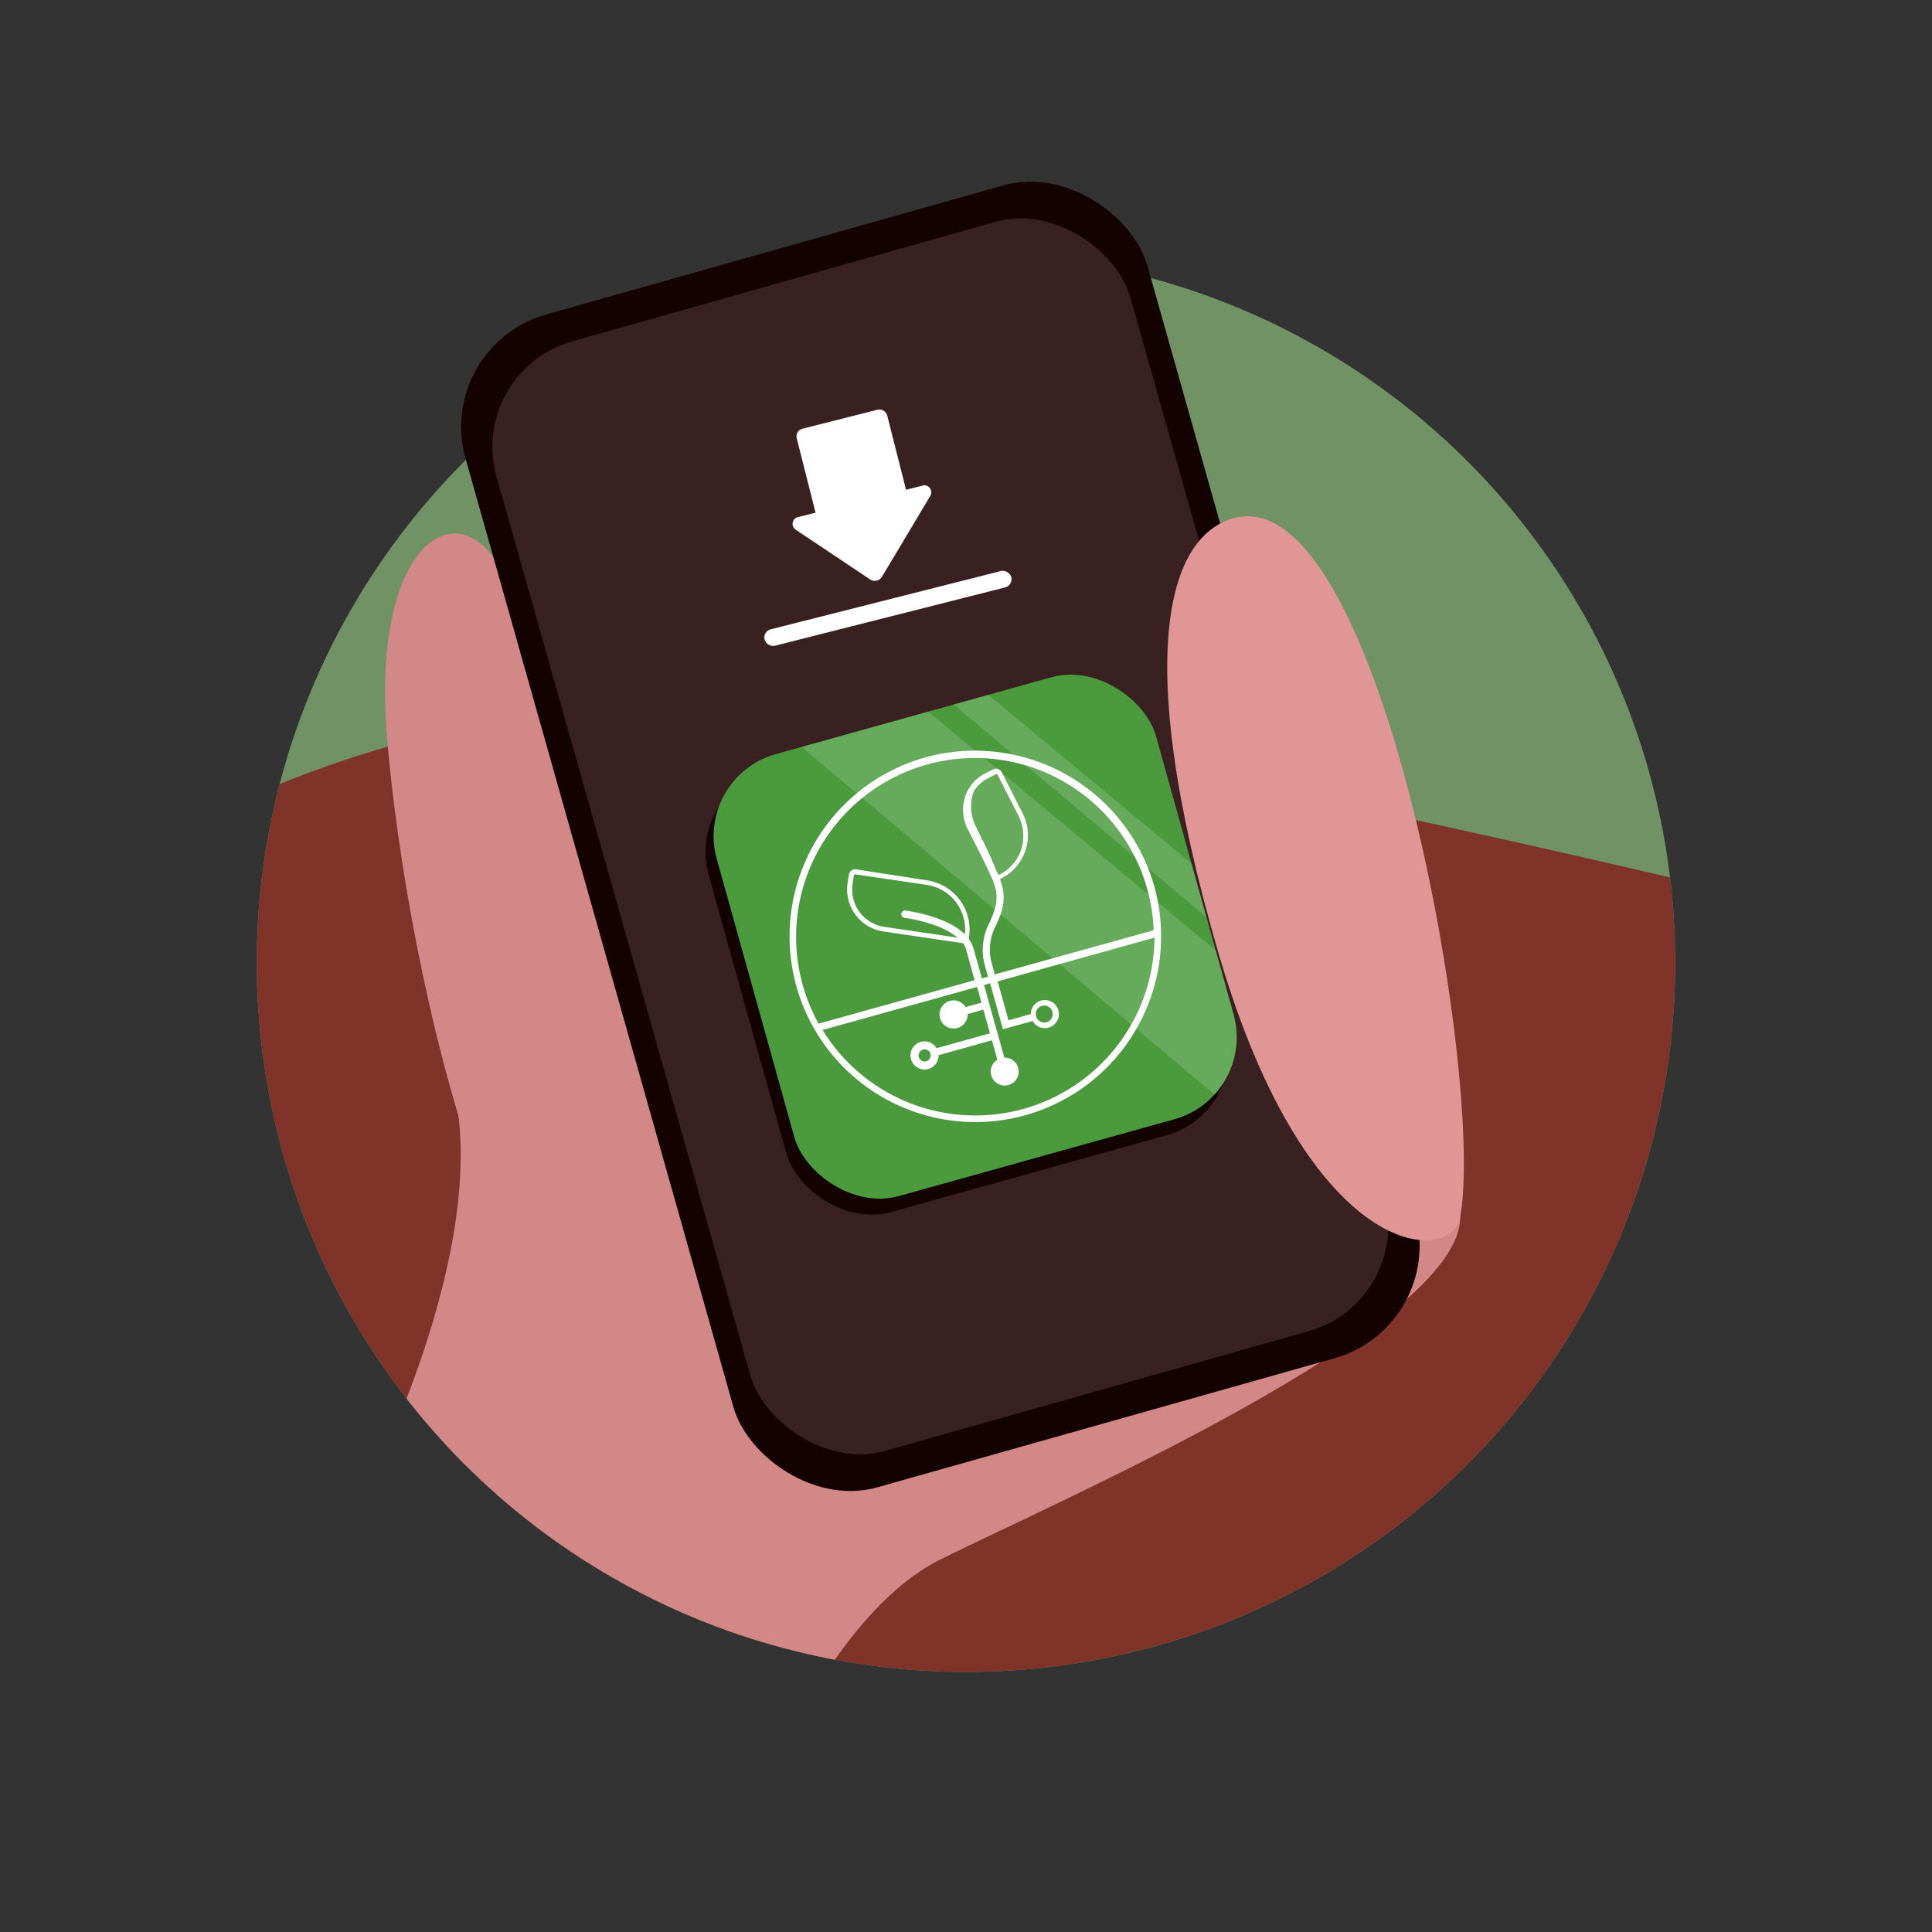
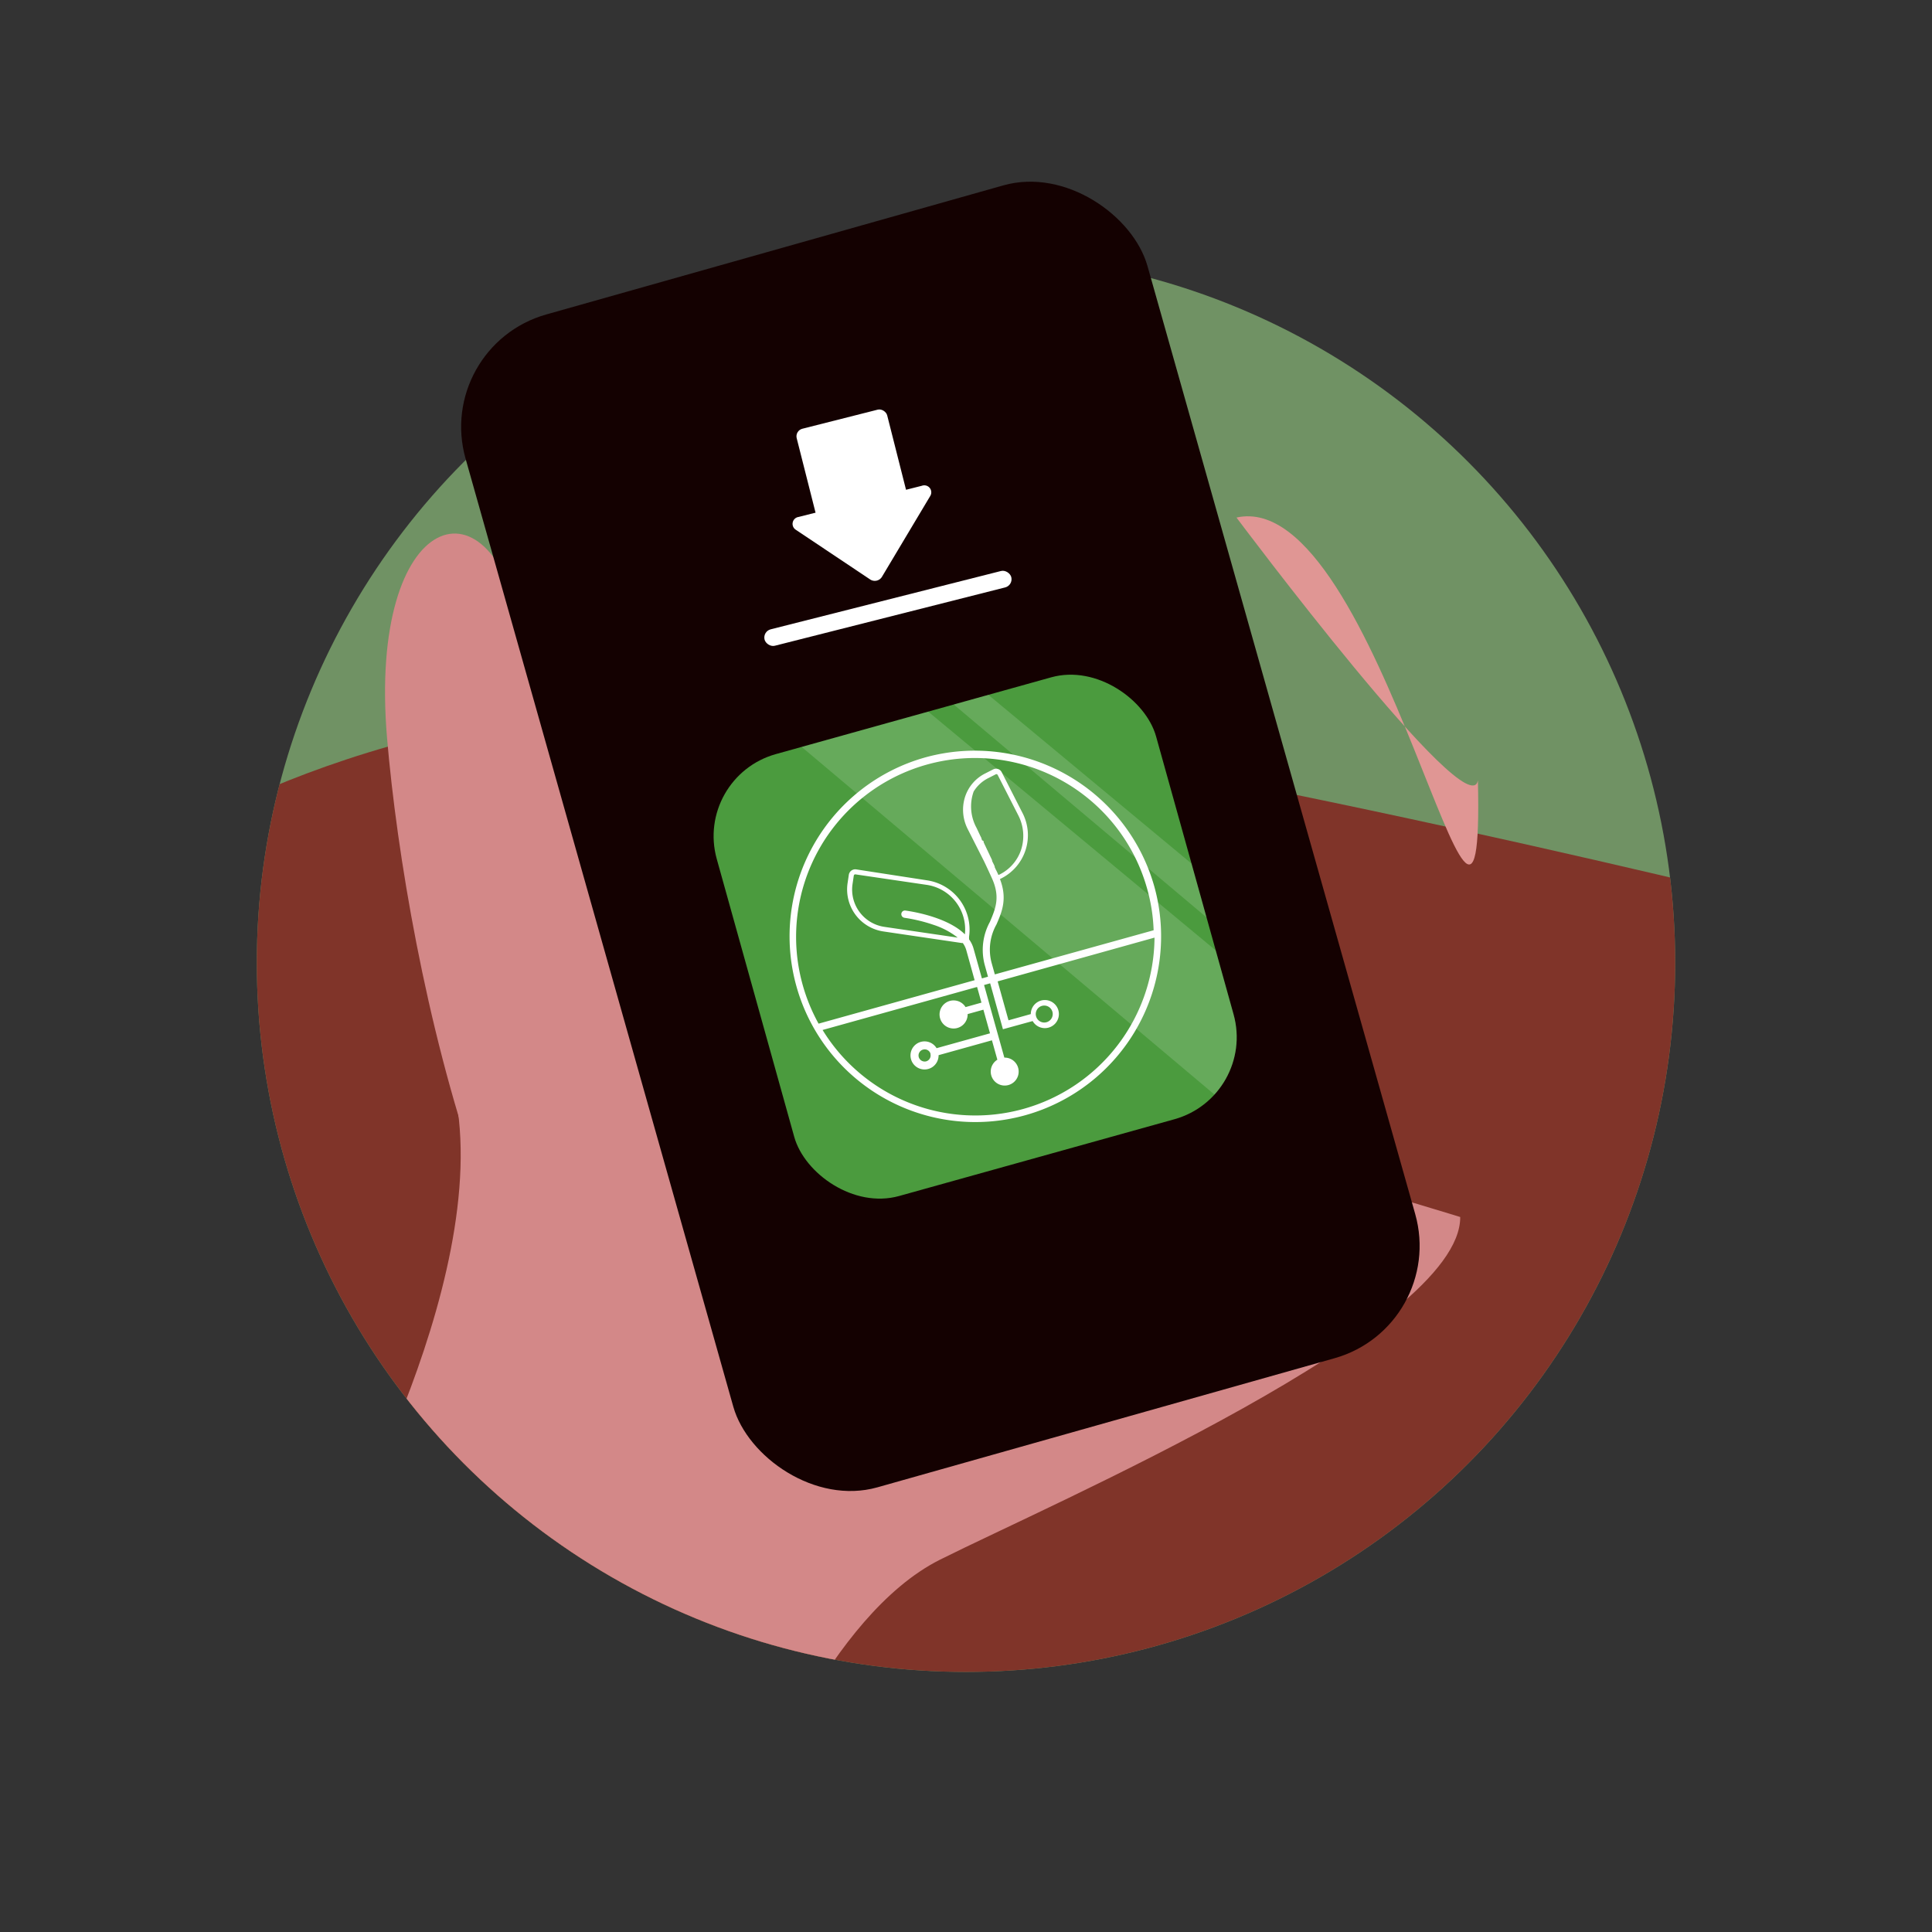
<svg xmlns="http://www.w3.org/2000/svg" id="Layer_1" data-name="Layer 1" viewBox="0 0 260 260">
  <rect x="0" y="0" width="260" height="260" fill="#333333" stroke="none" />
  <defs>
    <style>.cls-1{fill:#709264;}.cls-2{fill:#4b9b3e;}.cls-3{clip-path:url(#clip-path);}.cls-4{fill:#803429;}.cls-5{fill:#d38888;}.cls-6{fill:#140101;}.cls-7{fill:#3a2121;}.cls-8{clip-path:url(#clip-path-2);}.cls-10,.cls-9{fill:#fff;}.cls-9{opacity:0.15;}.cls-11{fill:#e09694;}</style>
    <clipPath id="clip-path">
      <circle class="cls-1" cx="130" cy="129.56" r="95.44" />
    </clipPath>
    <clipPath id="clip-path-2">
      <rect class="cls-2" x="100.54" y="95.18" width="61.38" height="61.74" rx="11.46" transform="translate(-29.03 39.88) rotate(-15.58)" />
    </clipPath>
  </defs>
  <circle class="cls-1" cx="130" cy="129.56" r="95.44" />
  <g class="cls-3">
    <path class="cls-4" d="M22.87,112.81S57.93,90.22,107.8,95.67s137.12,27.27,137.12,27.27L229.34,240.58,55.6,270.19Z" />
    <path class="cls-5" d="M196.51,163.78c.09,14.83-54.93,38.56-70,46.11s-24.81,33.45-24.81,33.45l-57.34-33s23.61-40.7,16.2-65.89S196.51,163.78,196.51,163.78Z" />
  </g>
  <path class="cls-5" d="M70.53,86c-4-23.07-21.07-17.61-18.44,13.35S67.62,192,94,195.78,70.53,86,70.53,86Z" />
  <rect class="cls-6" x="78.88" y="30.54" width="95.36" height="164.01" rx="15.72" transform="translate(-25.83 38.64) rotate(-15.77)" />
-   <rect class="cls-7" x="82.23" y="34.97" width="88.65" height="155.14" rx="14.74" transform="translate(-25.83 38.64) rotate(-15.77)" />
  <rect class="cls-6" x="99.46" y="97.34" width="61.38" height="61.74" rx="11.46" transform="translate(-29.65 39.67) rotate(-15.58)" />
  <rect class="cls-2" x="100.54" y="95.18" width="61.38" height="61.74" rx="11.46" transform="translate(-29.03 39.88) rotate(-15.58)" />
  <g class="cls-8">
    <polygon class="cls-9" points="104.26 97.47 165.75 149.25 177.62 139.54 113.97 86.68 104.26 97.47" />
    <polygon class="cls-9" points="116.13 84.52 177.62 136.3 181.94 134.15 118.29 81.28 116.13 84.52" />
  </g>
  <path class="cls-10" d="M124.51,101.93a25,25,0,1,0,30.84,17.4A25.08,25.08,0,0,0,124.51,101.93Zm13.19,47.31a24.12,24.12,0,0,1-27-10.63l20.79-5.79.2.7.39,1.41-2.14.6a1.89,1.89,0,1,0,.28.94l2.12-.59.89,3.18-7.19,2a1.89,1.89,0,1,0,.27.94l7.18-2,.73,2.61a1.88,1.88,0,1,0,.94-.28l-1.88-6.72-.65-2.35-.2-.7.82-.23,1.72,6.18,4-1.1a1.89,1.89,0,1,0-.25-.94l-3,.84-1.46-5.24,21.11-5.89A24.12,24.12,0,0,1,137.7,149.24Zm-16-25.73a22,22,0,0,1,3.9.94,10.55,10.55,0,0,1,3.28,1.73L119,124.73a5.07,5.07,0,0,1-4.27-5.75l.17-1.14a.2.2,0,0,1,.23-.17l9.58,1.41a6.06,6.06,0,0,1,5.14,6.66c-2.5-2.48-7.75-3.17-8-3.2a.48.48,0,0,0-.55.42A.49.49,0,0,0,121.72,123.51Zm3.51,18.32a.82.82,0,0,1-.57,1,.83.83,0,0,1-1-.58.82.82,0,0,1,.58-1A.81.81,0,0,1,125.23,141.83Zm14.22-5.06a1.14,1.14,0,1,1,2.2-.61,1.14,1.14,0,0,1-2.2.61Zm-5.55-5.64-.45-1.61a6.91,6.91,0,0,1,.67-5.11c.74-1.7,1.49-3.46.47-6.11l.14-.07a6.51,6.51,0,0,0,2.88-8.85l-2.78-5.45a.85.85,0,0,0-1.15-.39l-1,.51a5.38,5.38,0,0,0-2.8,3.23,5.7,5.7,0,0,0,.37,4.29l2.2,4.34c.3.62.63,1.34,1,2.15,1.23,2.63.56,4.17-.21,6a7.85,7.85,0,0,0-.71,5.76l.45,1.62-.82.23-1.12-4a3.88,3.88,0,0,0-.61-1.26,1,1,0,0,0,0-.18l0-.15a6.71,6.71,0,0,0-5.66-7.61L115.23,117a.87.87,0,0,0-1,.73l-.17,1.14a5.72,5.72,0,0,0,4.82,6.48l10.57,1.56h.12a3,3,0,0,1,.48,1l1.11,4-21,5.85a24.35,24.35,0,0,1-2.14-5.22,24.06,24.06,0,1,1,46.36-12.93,23.55,23.55,0,0,1,.87,5.58Zm-1.74-18.06,0-.09-.06-.12,0-.07-.06-.12,0,0-.06-.12,0,0-.06-.12v0l-.47-1a6,6,0,0,1-.4-4.91,4.86,4.86,0,0,1,2-1.82l1-.51h0a.2.2,0,0,1,.24.11l2.78,5.45a6.05,6.05,0,0,1,.38,4.56,5.73,5.73,0,0,1-3,3.42l-.1,0,0-.06-.22-.46L134,117l-.14-.31,0-.1-.15-.33-.05-.09-.15-.31,0-.1-.13-.28-.07-.15-.1-.2-.06-.14-.1-.21-.05-.1-.1-.22-.06-.11-.08-.18-.07-.14-.06-.14-.06-.12-.07-.14-.05-.12-.07-.13,0-.11-.05-.11Z" />
-   <path class="cls-11" d="M166.4,69.65c-8.72,1.93-14.56,17.1-2.38,58.76s31.32,41.89,32.49,35.37C199.84,145.16,185.81,65.33,166.4,69.65Z" />
+   <path class="cls-11" d="M166.4,69.65s31.32,41.89,32.49,35.37C199.84,145.16,185.81,65.33,166.4,69.65Z" />
  <rect class="cls-10" x="108.42" y="56.2" width="12.56" height="13.46" rx="1.05" transform="translate(-11.94 30.09) rotate(-14.21)" />
  <path class="cls-10" d="M117.13,78l-10.07-6.73a.94.94,0,0,1,.41-1.7l16.6-4.2a.94.94,0,0,1,1.14,1.34l-6.53,10.93A1.13,1.13,0,0,1,117.13,78Z" />
  <rect class="cls-10" x="102.37" y="80.72" width="34.25" height="2.28" rx="1.14" transform="translate(-16.44 31.85) rotate(-14.21)" />
</svg>